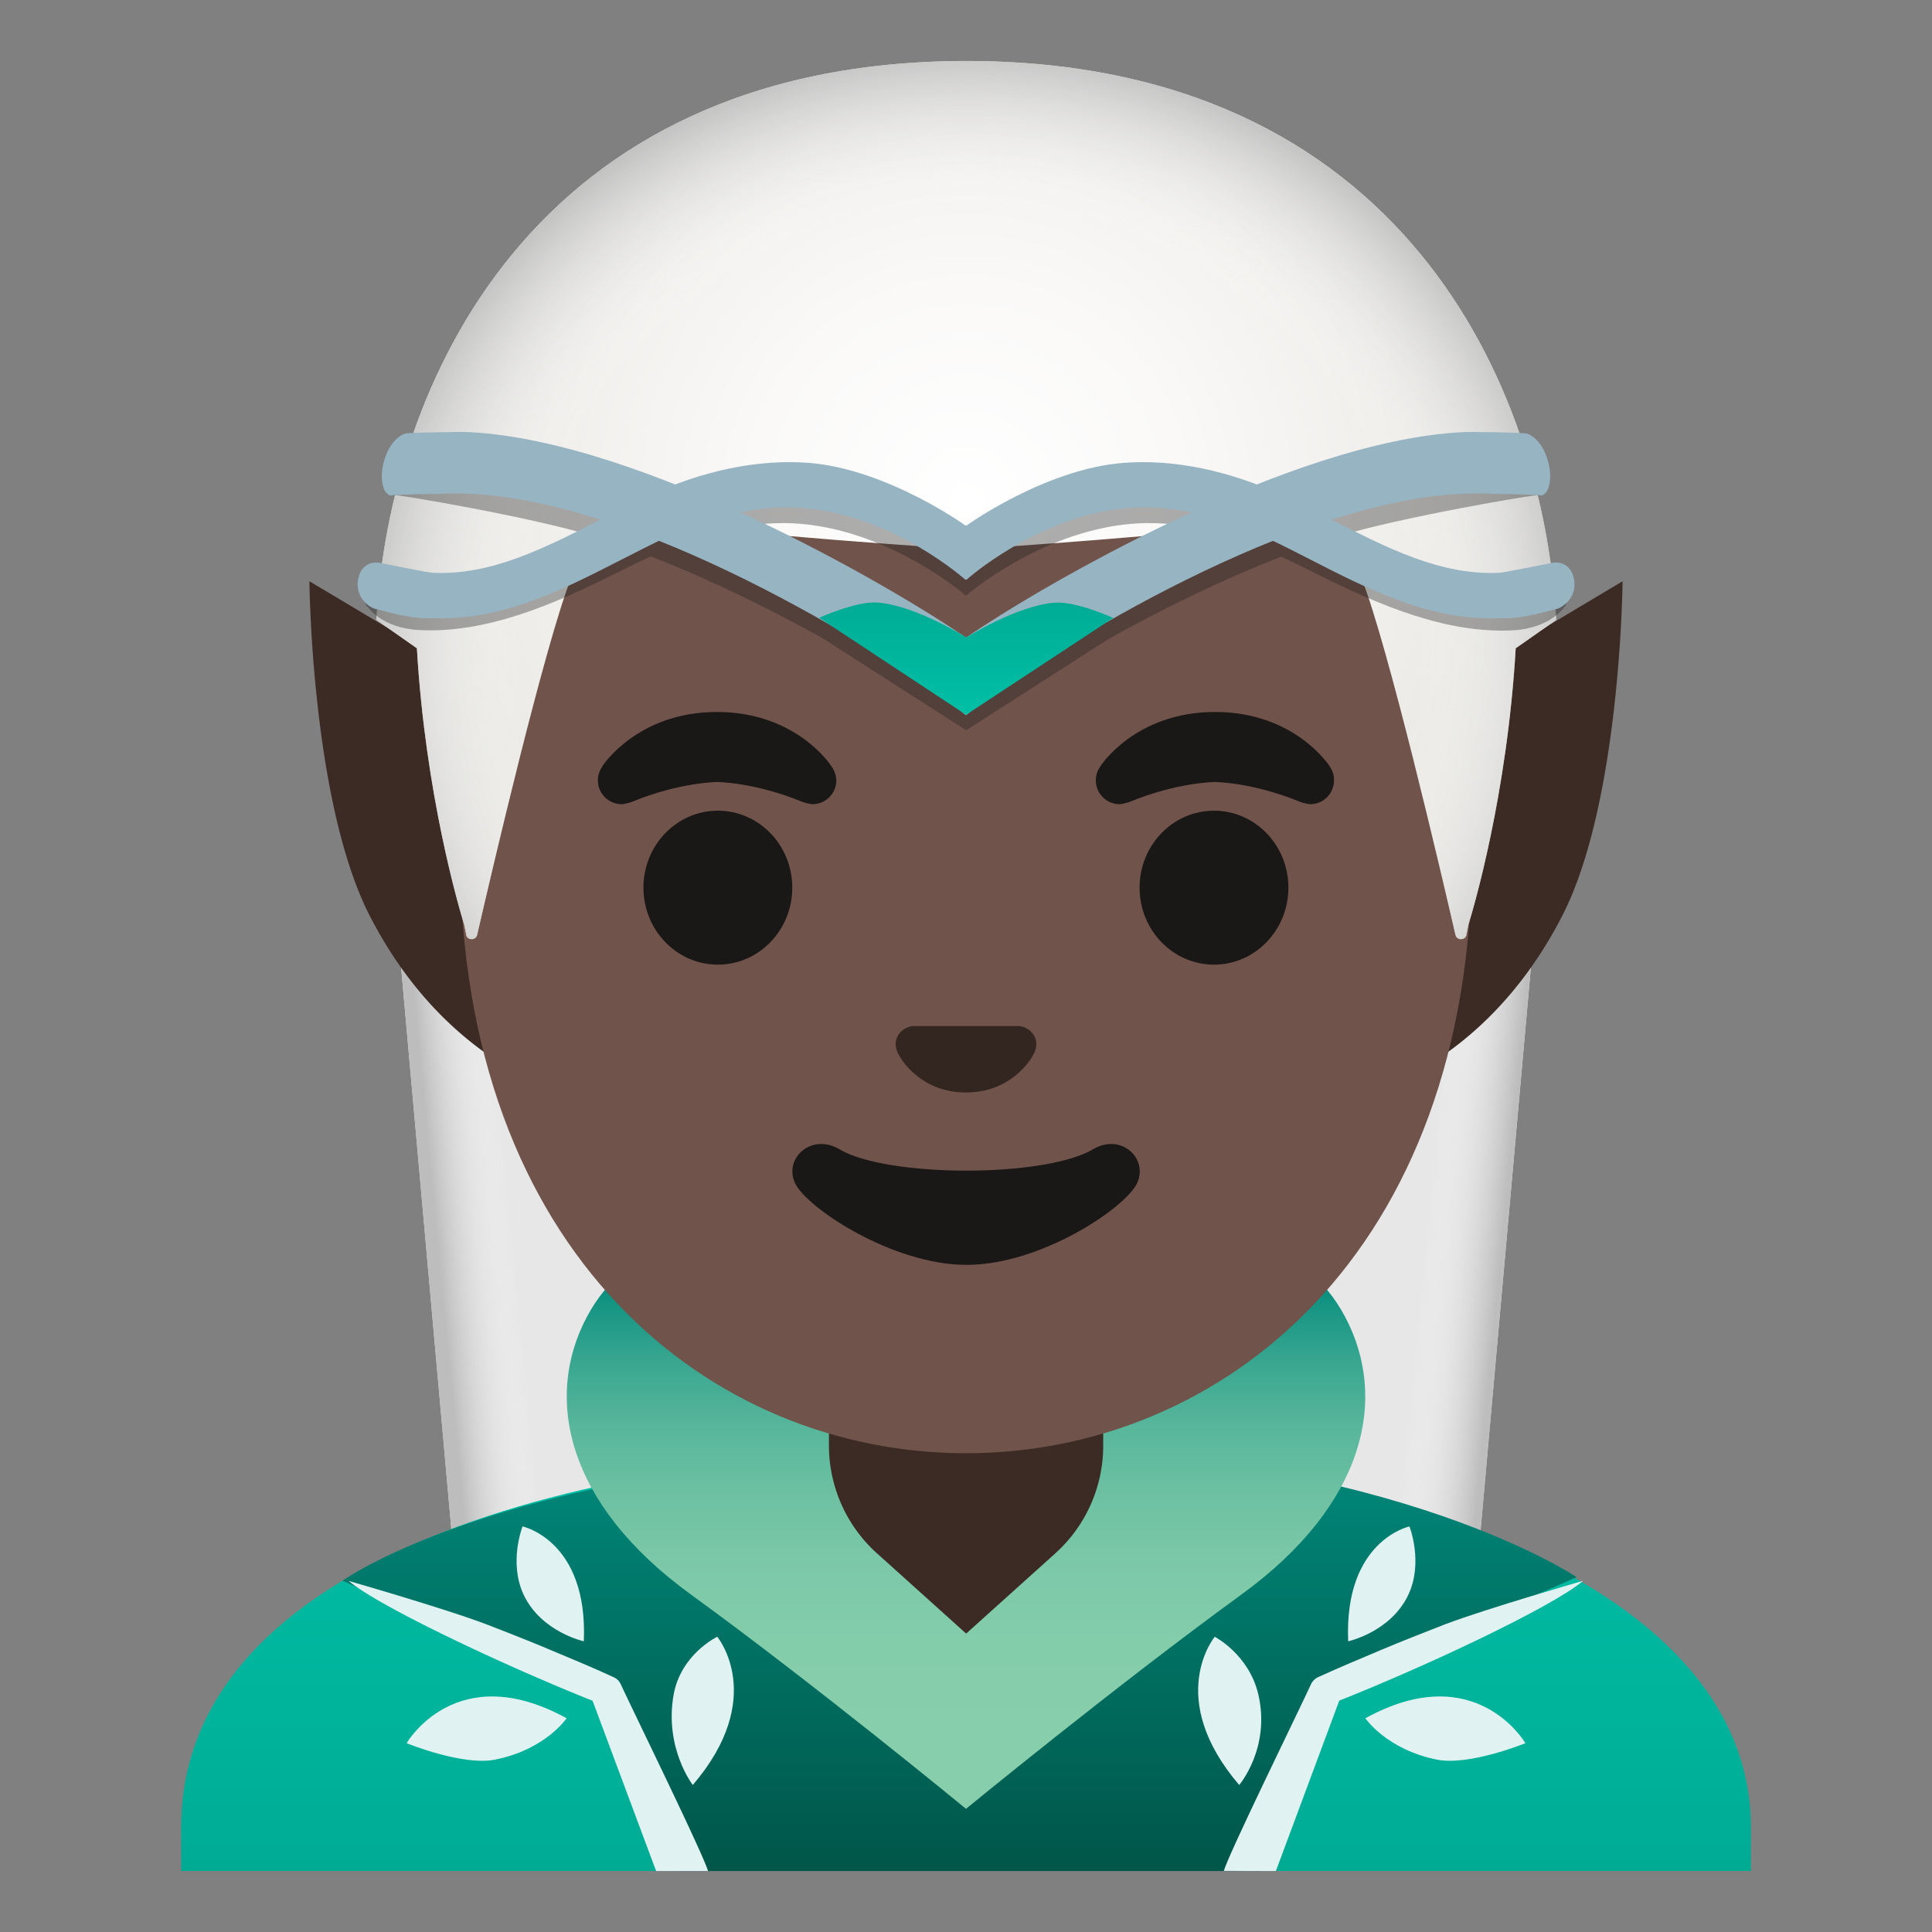
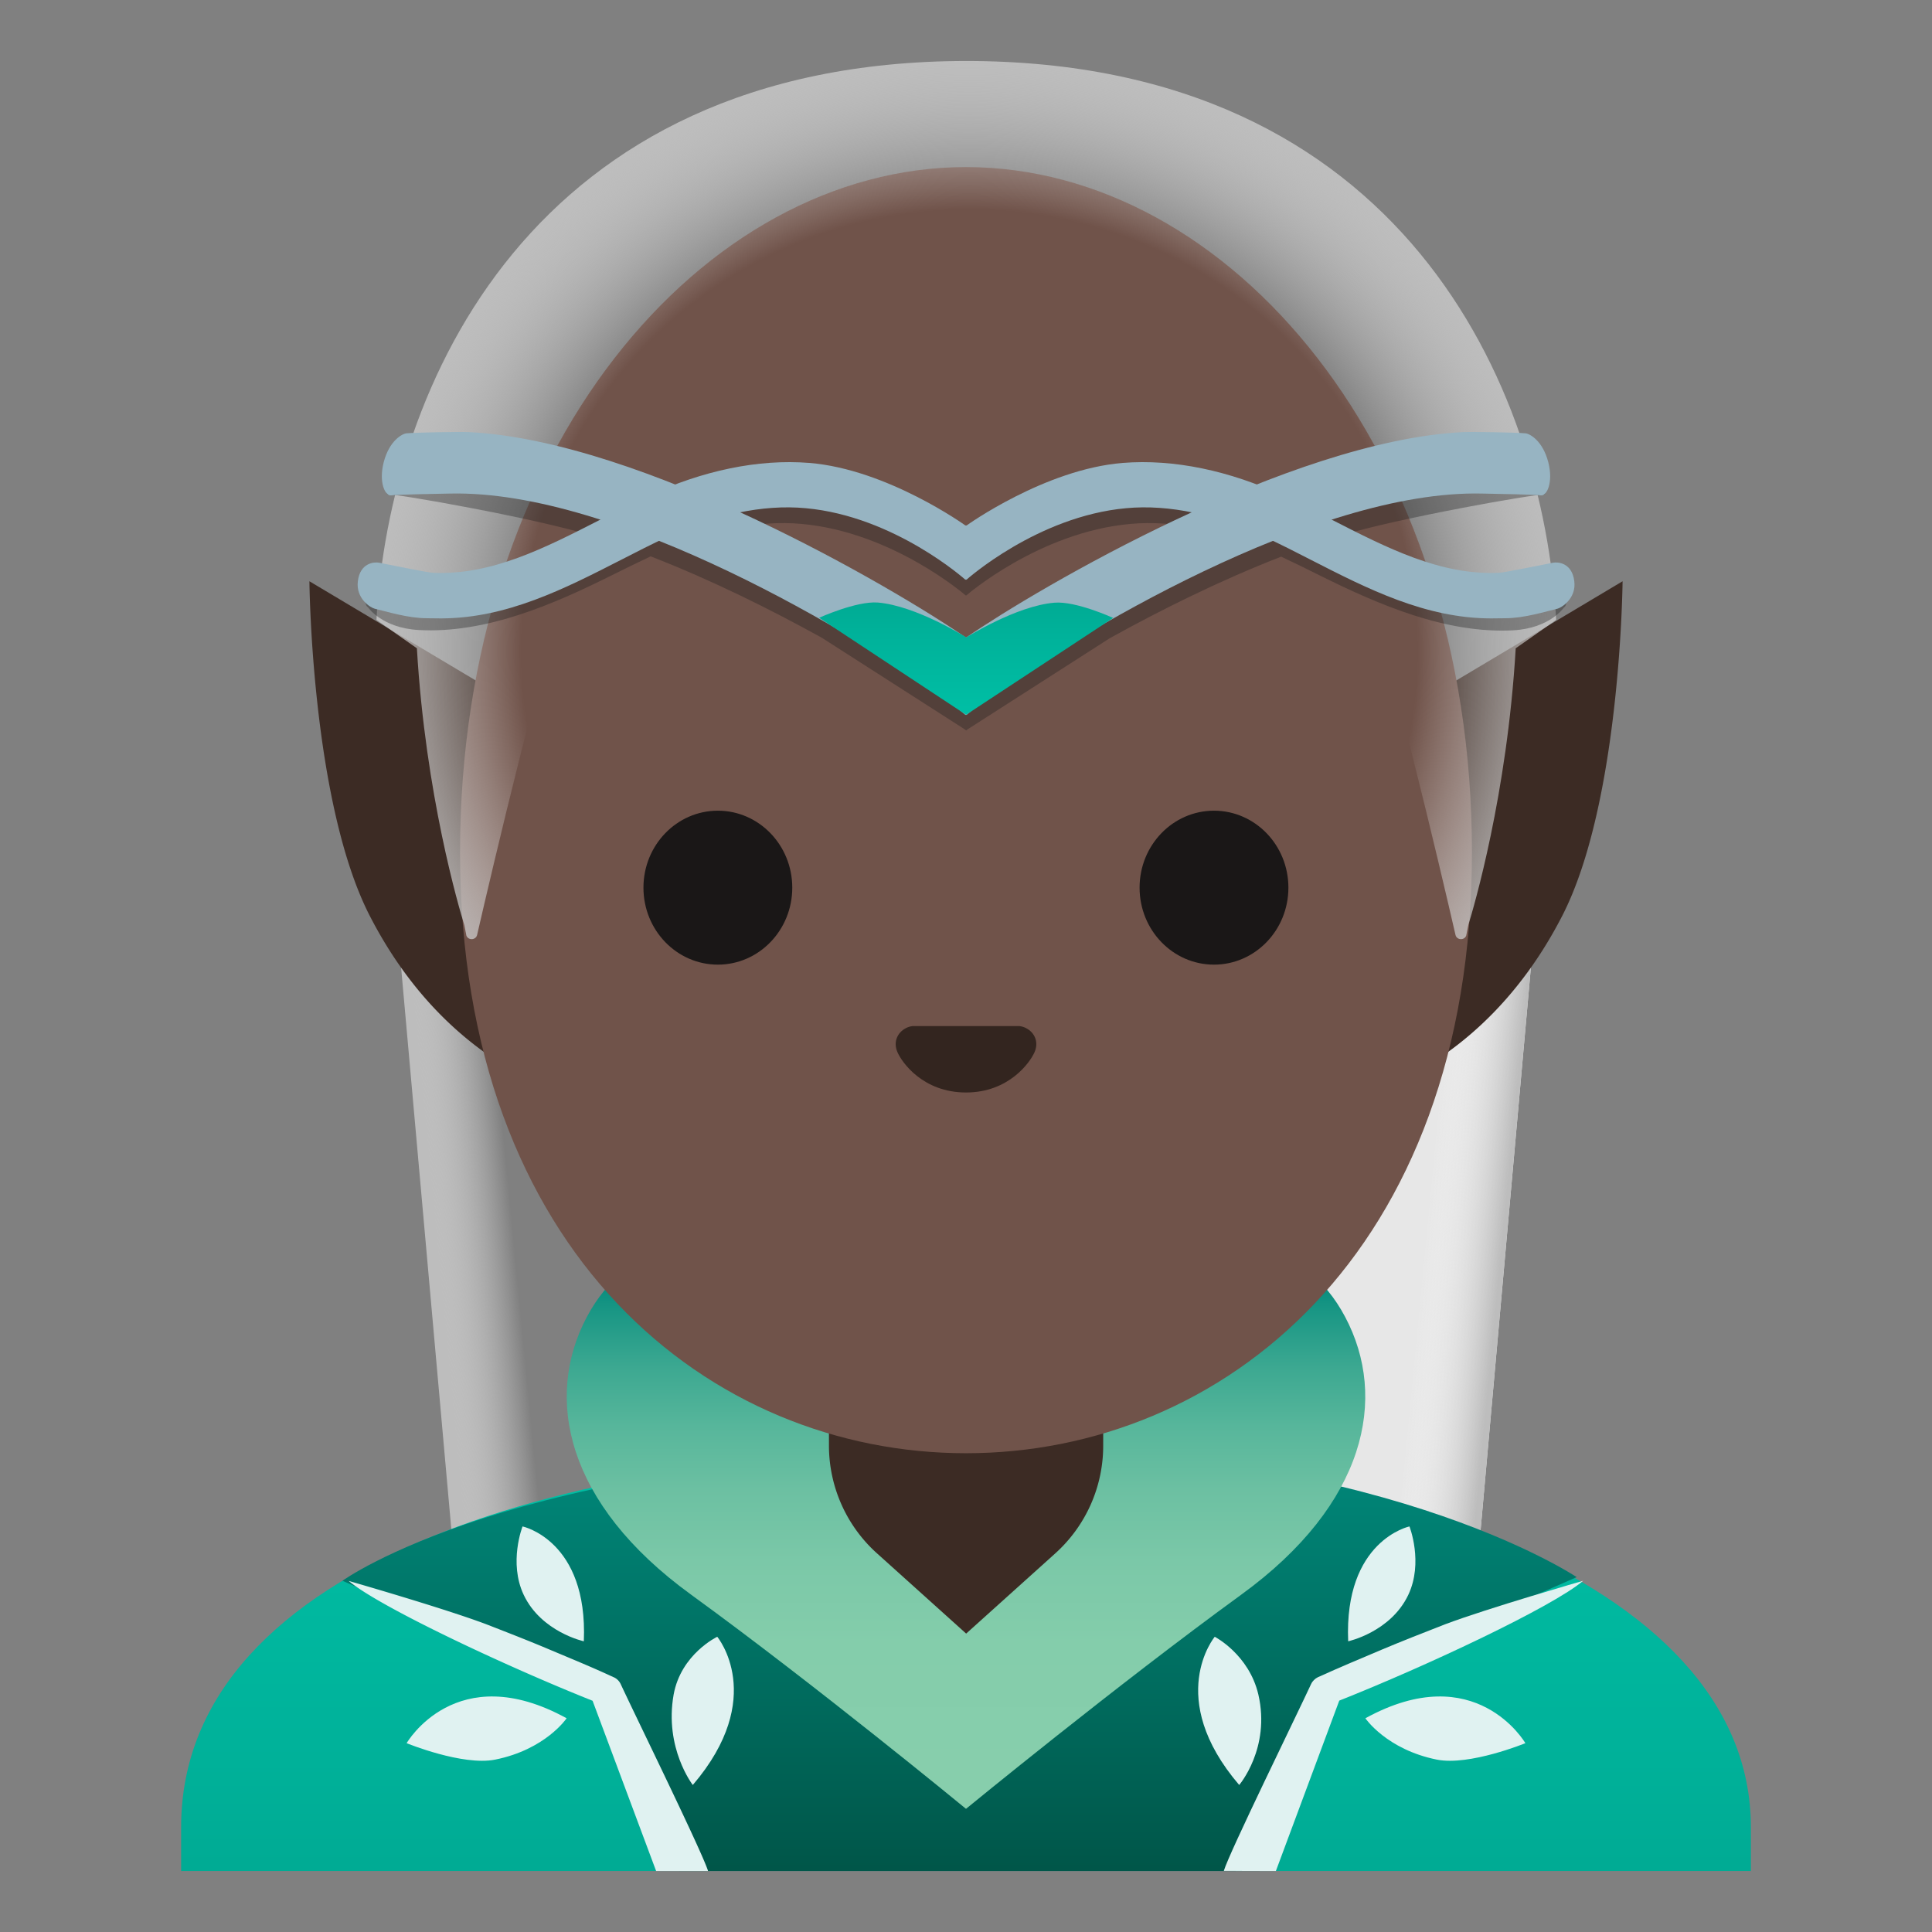
<svg xmlns="http://www.w3.org/2000/svg" width="800" height="800" viewBox="0 0 128 128">
  <rect x="0" y="0" width="128" height="128" fill="#808080" stroke="none" />
  <g fill="#E7E7E7">
-     <path d="m65.23 117l-34-.83l-5.81-65l39.81.84z" />
    <path d="m62.77 117l34-.83l5.81-65l-39.81.84z" />
  </g>
  <linearGradient id="notoManElfDarkSkinTone0" x1="62.622" x2="99.374" y1="49.75" y2="46.206" gradientTransform="matrix(1 0 0 -1 0 130)" gradientUnits="userSpaceOnUse">
    <stop offset=".861" stop-color="#FFF" stop-opacity="0" />
    <stop offset="1" stop-color="#BDBDBD" />
  </linearGradient>
  <path fill="url(#notoManElfDarkSkinTone0)" d="m62.77 115.11l34.17-.83l5.81-65l-39.98.83z" />
  <linearGradient id="notoManElfDarkSkinTone1" x1="-82.791" x2="-46.53" y1="49.75" y2="46.253" gradientTransform="rotate(180 -8.706 65)" gradientUnits="userSpaceOnUse">
    <stop offset=".861" stop-color="#FFF" stop-opacity="0" />
    <stop offset="1" stop-color="#BDBDBD" />
  </linearGradient>
  <path fill="url(#notoManElfDarkSkinTone1)" d="m65.23 115.11l-34.17-.83l-5.81-65l39.98.83z" />
  <linearGradient id="notoManElfDarkSkinTone2" x1="64" x2="64" y1="34.319" y2="6.396" gradientTransform="matrix(1 0 0 -1 0 130)" gradientUnits="userSpaceOnUse">
    <stop offset="0" stop-color="#00BFA5" />
    <stop offset=".705" stop-color="#00B29A" />
    <stop offset="1" stop-color="#00AB94" />
  </linearGradient>
  <path fill="url(#notoManElfDarkSkinTone2)" d="M64.13 96H64c-25.49.03-52 7.28-52 25.06v2.9h104v-2.9C116 104.31 89.74 96 64.13 96" />
  <linearGradient id="notoManElfDarkSkinTone3" x1="63.572" x2="63.572" y1="34.319" y2="1.201" gradientTransform="matrix(1 0 0 -1 0 130)" gradientUnits="userSpaceOnUse">
    <stop offset="0" stop-color="#00897B" />
    <stop offset="1" stop-color="#004D40" />
  </linearGradient>
  <path fill="url(#notoManElfDarkSkinTone3)" d="M44.98 123.96h36.88l7.82-13l14.78-6.47S91.03 95.45 64 96c-30.16.6-41.31 8.73-41.31 8.73l16.64 7.28z" />
  <linearGradient id="notoManElfDarkSkinTone4" x1="63.998" x2="63.998" y1="10.319" y2="45.482" gradientTransform="matrix(1 0 0 -1 0 130)" gradientUnits="userSpaceOnUse">
    <stop offset=".069" stop-color="#87CEAC" />
    <stop offset=".306" stop-color="#84CDAB" />
    <stop offset=".462" stop-color="#7BC8A8" />
    <stop offset=".596" stop-color="#6CC0A2" />
    <stop offset=".716" stop-color="#57B69B" />
    <stop offset=".828" stop-color="#3CA891" />
    <stop offset=".931" stop-color="#1A9785" />
    <stop offset="1" stop-color="#00897B" />
  </linearGradient>
  <path fill="url(#notoManElfDarkSkinTone4)" d="M89.12 87.25c-5.48-10.35-21-1.62-21-1.62L64 83.71l-4.12 1.92s-15.52-8.72-21 1.62c-2.85 5.37-1.38 12.38 6.88 18.38S64 119.84 64 119.84s10-8.2 18.25-14.2s9.72-13.02 6.87-18.39" />
  <g fill="#E0F2F1">
    <path d="M43.47 123.96h3.44c-.36-1.21-4.86-10.38-5.78-12.37a.936.936 0 0 0-.47-.47l-.03-.01c-1.37-.64-2.77-1.21-4.17-1.8c-1.39-.59-2.81-1.14-4.22-1.69c-2.83-1.07-9.14-2.88-9.14-2.88c2.03 1.71 10.38 5.64 16.16 7.94z" />
    <path d="M37.54 113.84c-7.33-4.03-10.6 1.65-10.6 1.65s3.71 1.52 5.86 1.09c3.35-.67 4.74-2.74 4.74-2.74m8.36 4.42c4.96-5.8 1.62-9.82 1.62-9.82s-2.4 1.14-2.89 3.83c-.63 3.55 1.27 5.99 1.27 5.99m-7.22-9.52c.28-6.69-4.06-7.61-4.06-7.61s-.94 2.39.08 4.54c1.17 2.46 3.98 3.07 3.98 3.07" />
  </g>
  <g fill="#E0F2F1">
    <path d="m84.53 123.96l4.2-11.29c5.78-2.29 14.14-6.22 16.16-7.94c0 0-6.3 1.81-9.14 2.88c-1.41.55-2.82 1.1-4.22 1.69c-1.39.59-2.79 1.17-4.17 1.8l-.03.01c-.21.1-.38.27-.47.47c-.92 1.99-5.42 11.16-5.78 12.37z" />
    <path d="M90.46 113.84c7.32-4.03 10.6 1.65 10.6 1.65s-3.71 1.52-5.86 1.09c-3.34-.67-4.74-2.74-4.74-2.74m-8.36 4.42c-4.96-5.8-1.62-9.82-1.62-9.82s2.27 1.17 2.89 3.83c.82 3.55-1.27 5.99-1.27 5.99m7.22-9.52c-.28-6.69 4.06-7.61 4.06-7.61s.94 2.39-.08 4.54c-1.17 2.46-3.98 3.07-3.98 3.07" />
  </g>
  <path fill="#3C2B24" d="M87.5 50.44h-47l-20-11.93s.12 14.62 4 22.17c6 11.67 16 12.59 16 12.59h47.25l.01-.03c1.61-.24 10.31-2 15.74-12.56c3.88-7.55 4-22.17 4-22.17zM64 90.08h-9.08v5.69c0 2.73 1.16 5.33 3.19 7.15l5.9 5.31l5.9-5.31a9.592 9.592 0 0 0 3.18-7.15v-5.69z" />
  <path fill="#70534A" d="M64 11.07c-17.4 0-33.52 18.61-33.52 45.4c0 26.64 16.61 39.81 33.52 39.81S97.52 83.1 97.52 56.47c0-26.79-16.12-45.4-33.52-45.4" />
  <radialGradient id="notoManElfDarkSkinTone5" cx="64.034" cy="33.127" r="34.456" gradientUnits="userSpaceOnUse">
    <stop offset="0" stop-color="#FFF" />
    <stop offset=".413" stop-color="#FAF9F8" />
    <stop offset=".995" stop-color="#EBEAE6" />
    <stop offset=".995" stop-color="#EBEAE6" />
  </radialGradient>
-   <path fill="url(#notoManElfDarkSkinTone5)" d="M64.03 4.04C35.14 4.06 25.8 25.7 24.94 41.07l2.68 1.88c.57 9.71 2.79 17.2 3.14 18.33l.14.71c.13.33.63.3.71-.05c.98-4.26 4.45-19.06 6.2-23.57c1.04-2.67 3.9-4.22 6.79-3.71c4.24.74 18.06 1.65 19.42 1.74c1.36-.09 15.18-1 19.42-1.74c2.9-.51 5.76 1.04 6.79 3.71c1.75 4.51 5.22 19.31 6.2 23.57c.08.35.58.38.71.05l.14-.71c.35-1.13 2.57-8.62 3.14-18.33l2.68-1.88C102.26 25.7 92.92 4.06 64.03 4.04" />
  <radialGradient id="notoManElfDarkSkinTone6" cx="64.223" cy="43.148" r="41.001" gradientTransform="matrix(1 0 0 .986 0 .602)" gradientUnits="userSpaceOnUse">
    <stop offset=".724" stop-color="#FFF" stop-opacity="0" />
    <stop offset="1" stop-color="#BDBDBD" />
  </radialGradient>
  <path fill="url(#notoManElfDarkSkinTone6)" d="M64.03 4.04C35.14 4.06 25.8 25.7 24.94 41.07l2.68 1.88c.57 9.71 2.79 17.2 3.14 18.33l.14.71c.13.33.63.3.71-.05c.98-4.26 4.45-19.06 6.2-23.57c1.04-2.67 3.9-4.22 6.79-3.71c4.24.74 18.06 1.65 19.42 1.74c1.36-.09 15.18-1 19.42-1.74c2.9-.51 5.76 1.04 6.79 3.71c1.75 4.51 5.22 19.31 6.2 23.57c.08.35.58.38.71.05l.14-.71c.35-1.13 2.57-8.62 3.14-18.33l2.68-1.88C102.26 25.7 92.92 4.06 64.03 4.04" />
  <path fill="#212121" d="M103.67 38.38c-1.13.21-2.98.59-3.39.61c-3.97.17-7.59-1.63-11.39-3.52c3.59-1.12 12.87-2.76 13.38-2.7c.4.05.12-2.99-.15-3.02c-.6-.06-3.65-.11-4.29-.08c-4.27.21-9.22 1.61-14.04 3.47c-3.1-1.15-6.22-1.66-9.13-1.43c-5.32.41-10.65 4.15-10.65 4.15v-.01s-.01 0-.01.01c0 0-.01 0-.01-.01v.01h-.01s-5.33-3.73-10.65-4.15c-2.91-.23-6.03.29-9.13 1.43c-4.82-1.86-9.77-3.26-14.04-3.48c-.64-.03-3.69.02-4.29.08c-.28.03-.56 3.07-.15 3.02c.51-.06 9.79 1.58 13.38 2.7c-3.8 1.89-7.42 3.69-11.39 3.52c-.41-.02-2.26-.4-3.39-.61c-.32-.06-.23 1.79.05 1.85c0 0 .91 1.38 3.36 1.52c4.46.25 8.94-1.7 12.79-3.62c.86-.43 1.72-.85 2.59-1.26c4.01 1.56 7.94 3.51 11.35 5.4l9.44 6.05l.09.07l.01-.01v.04v-.01l.09-.07l9.44-6.05c3.41-1.89 7.34-3.84 11.35-5.4c.87.41 1.74.83 2.59 1.26c3.85 1.91 8.33 3.86 12.79 3.62c2.45-.14 3.36-1.52 3.36-1.52c.28-.07.37-1.92.05-1.86m-39.5 4.79c-.09.05-.14.08-.17.1c0 0-.01 0-.01.01c0 0-.01 0-.01-.01c-.03-.01-.08-.05-.17-.1c-2.68-1.77-8.54-5.21-15.19-8.18c1.54-.3 3.04-.41 4.48-.28c6.06.54 10.88 4.74 10.88 4.74l.02-.01l.02.01s4.82-4.2 10.88-4.74c1.43-.13 2.94-.02 4.48.28c-6.67 2.97-12.53 6.4-15.21 8.18" opacity=".36" />
  <path fill="#97B4C2" d="M64 42.22c-.01.01-.01.01-.02.01c-4.81-3.31-21.4-13.02-32.89-13.6c-.62-.03-3.58.02-4.17.08c-.27.03-1.13.48-1.5 1.92c-.34 1.34.1 2.24.49 2.19c.5-.06 2.79-.1 3.89-.12c11.11-.26 27.13 9.44 33 13.7l1.17.97l.03-.02zm0 0c.01.01.01.01.02.01c4.81-3.31 21.39-13.02 32.89-13.6c.62-.03 3.58.02 4.17.08c.27.03 1.13.48 1.5 1.92c.34 1.34-.1 2.24-.49 2.19c-.5-.06-2.79-.1-3.89-.12c-11.11-.26-27.13 9.44-33 13.7l-1.17.97l-.03-.02z" />
  <linearGradient id="notoManElfDarkSkinTone7" x1="75.349" x2="75.349" y1="82.637" y2="90.078" gradientTransform="rotate(180 69.675 65)" gradientUnits="userSpaceOnUse">
    <stop offset="0" stop-color="#00BFA5" />
    <stop offset=".705" stop-color="#00B29A" />
    <stop offset="1" stop-color="#00AB94" />
  </linearGradient>
  <path fill="url(#notoManElfDarkSkinTone7)" d="M64 42.24c.02-.01 3.32-2.1 5.86-2.31c1.43-.12 3.89 1.01 3.89 1.01L64 47.36h.01l-9.74-6.43s2.46-1.12 3.89-1.01c2.53.21 5.83 2.29 5.86 2.31H64z" />
  <path fill="#97B4C2" d="M63.97 34.82s-5.18-3.73-10.35-4.15c-3.39-.27-7.08.51-10.67 2.18c-1.06.5-2.12 1.03-3.16 1.57c-3.7 1.89-7.22 3.7-11.09 3.53c-.4-.02-2.5-.46-3.59-.67c-.31-.06-1.25 0-1.4 1.22c-.15 1.16.85 1.77 1.12 1.83c.74.17 2.17.63 3.46.63c.29 0 .59.01.92.01c4.35 0 8.19-1.96 11.94-3.88c1.01-.52 2.03-1.04 3.06-1.52c3.12-1.46 6.3-2.17 9.18-1.9c5.89.54 10.57 4.74 10.57 4.74l.04-.02V34.8c-.01.01-.02.01-.03.02m.06 0s5.18-3.73 10.35-4.15c3.39-.27 7.08.51 10.67 2.18c1.07.5 2.11 1.03 3.16 1.57c3.7 1.89 7.22 3.7 11.09 3.53c.4-.02 2.5-.46 3.6-.67c.31-.06 1.25 0 1.4 1.22c.15 1.16-.86 1.77-1.12 1.83c-.74.17-2.17.63-3.46.63c-.29 0-.59.01-.93.01c-4.35 0-8.19-1.96-11.94-3.88c-1.01-.52-2.03-1.04-3.07-1.52c-3.12-1.46-6.3-2.17-9.18-1.9c-5.89.54-10.57 4.74-10.57 4.74l-.03-.02V34.8c.01.01.02.01.03.02" />
  <g fill="#1A1717">
    <ellipse cx="47.56" cy="58.81" rx="4.93" ry="5.1" />
    <ellipse cx="80.43" cy="58.81" rx="4.93" ry="5.1" />
  </g>
  <path fill="#33251F" d="M67.86 68.06c-.11-.04-.21-.07-.32-.08h-7.08c-.11.01-.22.04-.32.08c-.64.26-.99.92-.69 1.63c.3.71 1.71 2.69 4.55 2.69s4.25-1.99 4.55-2.69c.3-.71-.05-1.37-.69-1.63" />
-   <path fill="#1A1717" d="M72.42 76.14c-3.18 1.89-13.63 1.89-16.81 0c-1.83-1.09-3.7.58-2.94 2.24c.75 1.63 6.44 5.42 11.37 5.42s10.55-3.79 11.3-5.42c.75-1.66-1.09-3.33-2.92-2.24M88.1 50.78c0-.01-2.29-3.61-7.6-3.61s-7.6 3.6-7.6 3.6v.01c-.19.26-.3.58-.3.92c0 .87.71 1.58 1.57 1.58c.18 0 .62-.13.66-.15c3.18-1.31 5.67-1.32 5.67-1.32s2.47.01 5.65 1.32c.04.02.48.15.66.15c.87 0 1.57-.71 1.57-1.58c.01-.35-.1-.66-.28-.92m-33.01 0c.01-.01-2.29-3.61-7.59-3.61s-7.6 3.6-7.6 3.6l.01.01c-.19.26-.3.58-.3.92c0 .87.71 1.58 1.58 1.58c.18 0 .62-.13.66-.15c3.18-1.31 5.67-1.32 5.67-1.32s2.47.01 5.65 1.32c.04.02.48.15.66.15c.87 0 1.58-.71 1.58-1.58c-.02-.35-.13-.66-.32-.92" />
</svg>